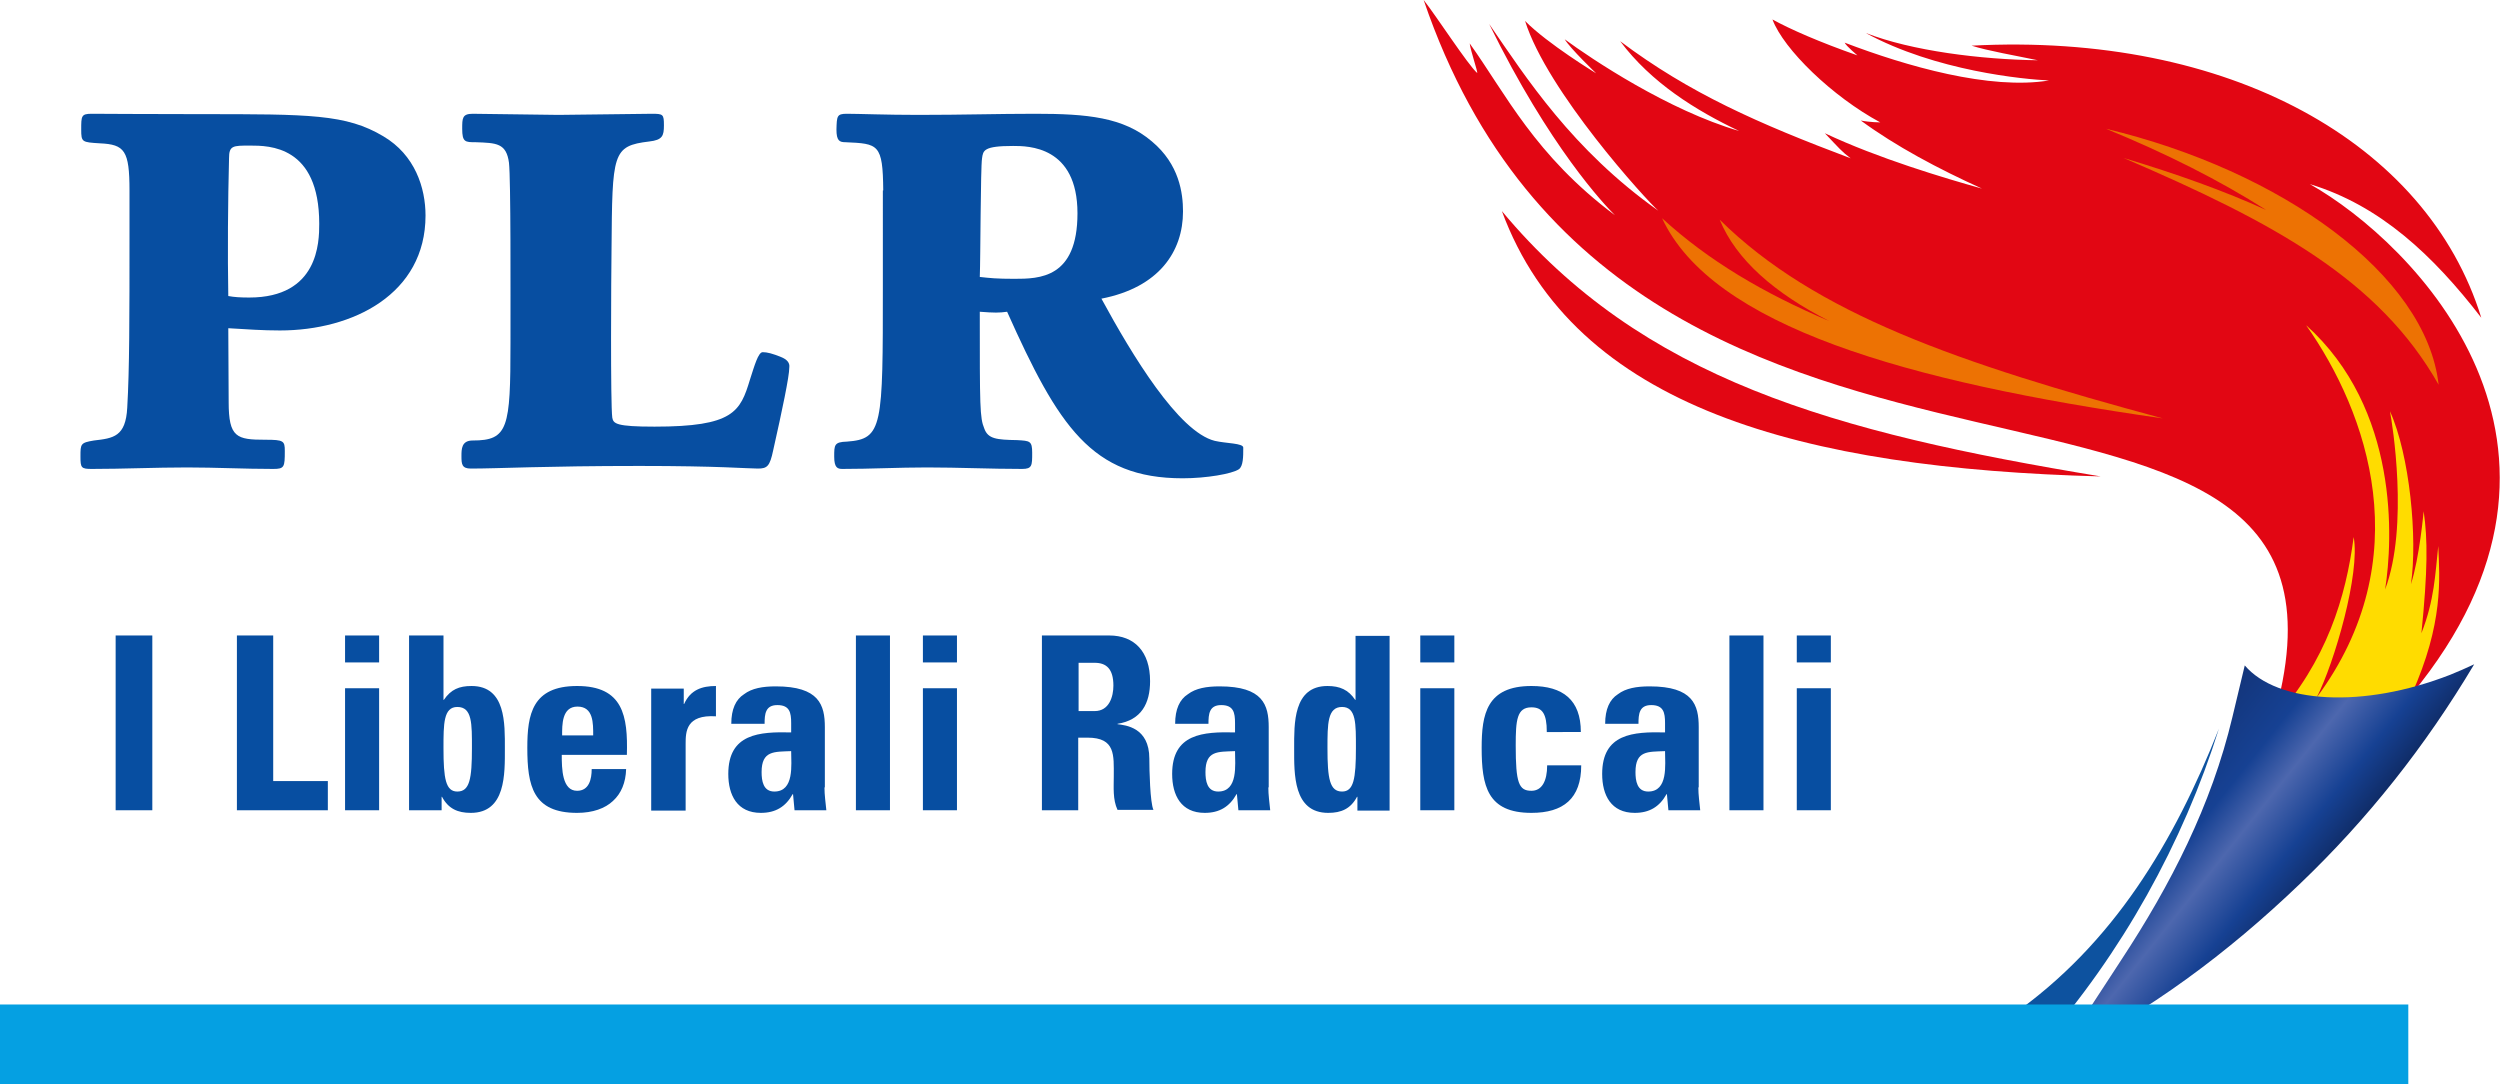
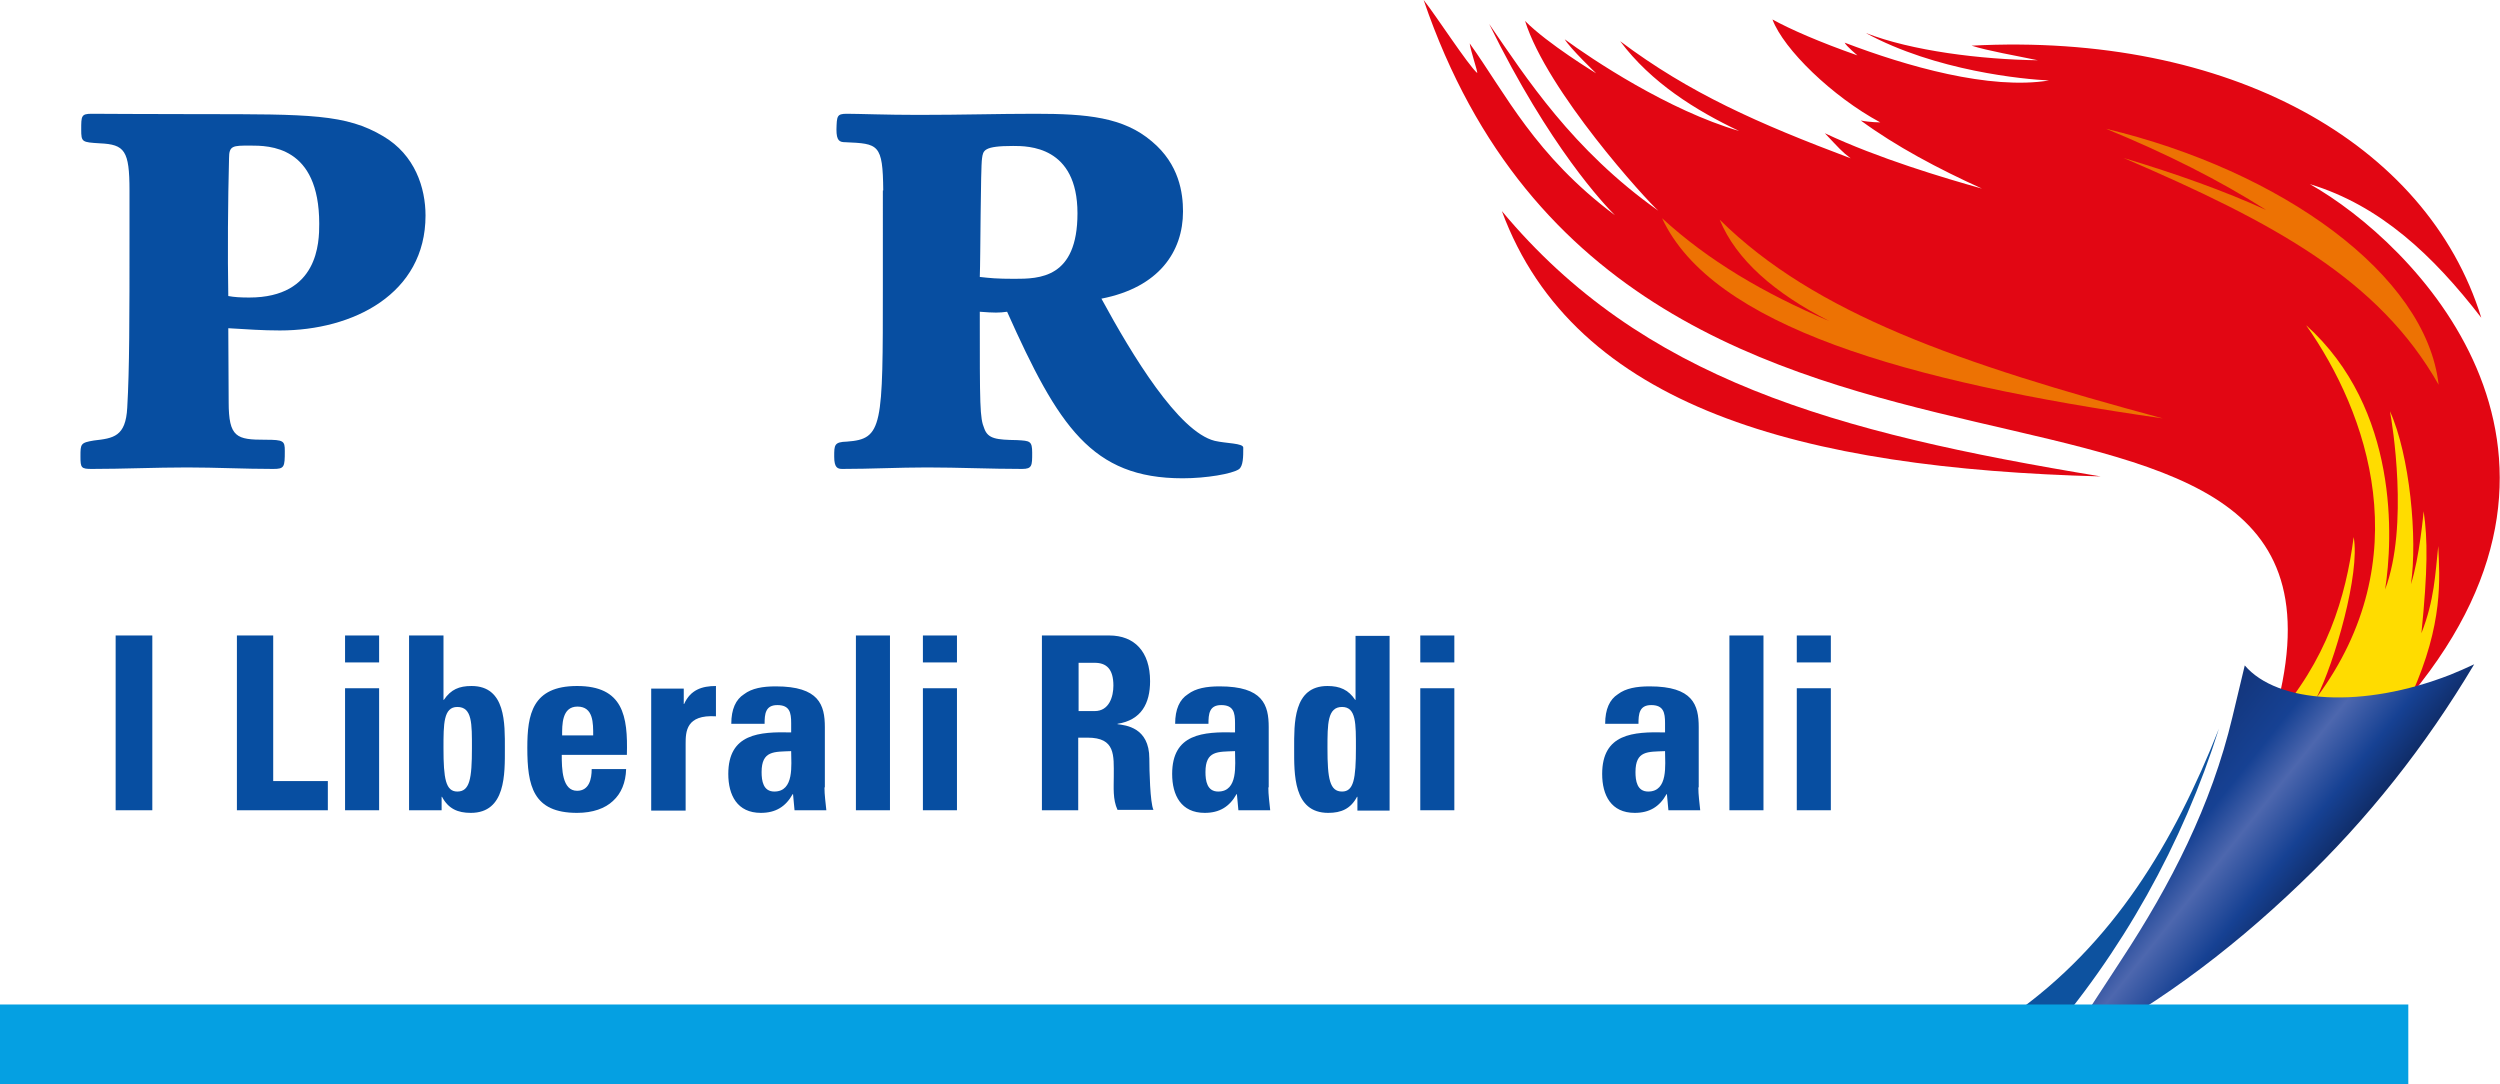
<svg xmlns="http://www.w3.org/2000/svg" version="1.1" id="Livello_1" x="0px" y="0px" viewBox="0 0 668 289.7" style="enable-background:new 0 0 668 289.7;" xml:space="preserve">
  <style type="text/css">
	.st0{fill:#FFDC00;}
	.st1{fill:#E20613;}
	.st2{fill:#ED7203;}
	.st3{fill:#074EA1;}
	.st4{fill:url(#SVGID_1_);}
	.st5{fill-rule:evenodd;clip-rule:evenodd;fill:#0D529F;}
	.st6{fill:#05A0E2;}
</style>
  <path class="st0" d="M632.9,198.7c8.6-5.8,23.3-32.5,23.3-32.5l-5.1-57.8l-26.9-28.1l-21.7-3.7l15.3,56.9l-2.4,40.1l-12.8,27.8  C602.4,201.5,626.6,203.4,632.9,198.7z" />
  <path class="st1" d="M644.4,185.5c54.7-66.4,0.6-120.6-27.2-136.3c18.8,5.7,32.9,19,45.8,35.7C648.5,38,595.4,8.6,526.8,12.2  c4.4,1.4,11.5,2.6,17.7,3.9c-15.2-0.2-33.7-2.5-46-7.3c18.7,10.2,42.4,12.4,49,12.7c-15.8,2.6-38.1-3.8-54.6-10.1  c0.4,0.9,3.4,3.4,3.4,3.4c-10-3.5-18-7-22.7-9.6c3,8,16,20.6,28.8,27.5c0,0-2.7,0-5.2-0.5c9.4,6.9,20.7,12.9,32.4,18.2  c-10-2.8-27.8-8.1-42-14.8c3.8,4,4.5,4.9,6.9,6.7C469.8,33,451.4,24.9,432.9,11c8.3,11.1,20.2,18.5,31.8,24  c-18.9-5.5-39.4-19.2-46.6-24.5c1.4,2.4,8.4,9.1,8.4,9.1s-13-7.9-19-14c5.9,18.8,32.4,47.9,35.6,50.7C420.1,40,407.8,20.8,397.9,6.4  c16.2,33,30.8,48.3,33.6,51.1c-21.4-16-29.2-32.5-38.8-45.9c0.3,2.2,2.2,7.6,2,7.9c-2.5-2.2-10.9-15.2-14.3-19.5  c55.8,163.8,262,72.6,226.9,192.7c14.5-16.2,19.5-33.1,21.6-49.2c1.8,9.6-5.1,33.5-9.9,42.9c27.4-37,13.7-76.1-2.8-99.5  c24.9,22.4,23.2,57.3,21.1,70.6c6.4-17,1.9-44.5,1.3-47.6c5.3,11.7,7.4,34,5.6,46.2c2.3-7.1,3.4-19.5,3.4-19.5  c1.1,7.5,1.1,15.8-0.6,32.6c3.5-8.9,3.7-15.9,4.5-23.3C651.9,154.6,652.9,166.6,644.4,185.5z" />
  <path class="st1" d="M401.3,56.4c19.4,52.6,80.4,68.8,160,70.9C489.8,115.5,438.7,101.3,401.3,56.4z" />
  <path class="st2" d="M459.5,58.7c4.4,10.7,14.6,19.6,29.3,27.1c-17.5-7.4-32.4-16.2-44.7-27.5c13.4,28.8,65.1,43.7,133.8,53.5  C523.5,97.1,485,83.9,459.5,58.7z" />
  <path class="st2" d="M562.7,34.4c16.1,6.6,30.4,13.8,42.8,21.7c-11.2-5.1-24.1-9.7-38.1-13.9c40.3,17.3,68.3,32.5,84.2,60.6  C648.3,73.3,609.5,45.6,562.7,34.4z" />
  <path class="st3" d="M30.9,216.5v-46.7h9.8v46.7H30.9z" />
  <path class="st3" d="M63.3,216.5v-46.7H73v38.9h14.6v7.8H63.3z" />
  <path class="st3" d="M101.3,169.8v7.2h-9.1v-7.2H101.3z M101.3,216.5h-9.1v-32.6h9.1V216.5z" />
  <path class="st3" d="M109.4,169.8h9.1V187h0.1c1.9-2.8,4.1-3.7,7.4-3.7c9.2,0,8.9,10.1,8.9,16.7c0,6.7,0.3,17.2-9.1,17.2  c-3.5,0-6-1.1-7.7-4.3h-0.1v3.6h-8.7V169.8z M126.1,199.9c0-6.5,0.1-11-3.9-11c-3.7,0-3.7,4.5-3.7,11c0,8.2,0.6,11.6,3.7,11.6  C125.5,211.5,126.1,208.1,126.1,199.9z" />
  <path class="st3" d="M150.1,201.6c0,3.9,0.1,9.7,4.1,9.7c3.2,0,3.9-3.1,3.9-5.8h9.2c-0.1,3.6-1.3,6.5-3.5,8.5  c-2.1,2-5.4,3.2-9.6,3.2c-11.8,0-13.3-7.2-13.3-17.4c0-8.9,1.3-16.5,13.3-16.5c12.3,0,13.6,8,13.3,18.4H150.1z M158.5,196.5  c0-3.2,0.1-7.7-4.2-7.7c-4.2,0-4.1,4.9-4.1,7.7H158.5z" />
  <path class="st3" d="M182.7,183.9v4.2h0.1c1.7-3.8,4.8-4.8,8.5-4.8v8.1c-8-0.5-8.1,4.1-8.1,7.4v17.8H174v-32.6H182.7z" />
  <path class="st3" d="M220.3,210.4c0,2,0.3,4.1,0.5,6.1h-8.5l-0.4-4.3h-0.1c-1.9,3.4-4.6,5-8.5,5c-6.3,0-8.7-4.7-8.7-10.4  c0-10.8,8.3-11.3,16.8-11.1v-2.5c0-2.8-0.4-4.8-3.7-4.8c-3.2,0-3.4,2.4-3.4,5h-8.9c0-3.9,1.2-6.5,3.4-7.9c2.1-1.6,5-2.1,8.5-2.1  c11.6,0,13.1,5,13.1,10.9V210.4z M203.5,206.3c0,2.3,0.4,5.2,3.4,5.2c5.4,0,4.5-7.2,4.5-10.8C206.9,200.9,203.5,200.5,203.5,206.3z" />
  <path class="st3" d="M237.8,169.8v46.7h-9.1v-46.7H237.8z" />
  <path class="st3" d="M255.7,169.8v7.2h-9.1v-7.2H255.7z M255.7,216.5h-9.1v-32.6h9.1V216.5z" />
  <path class="st3" d="M288.2,216.5h-9.8v-46.7h18c6.7,0,10.9,4.3,10.9,12.2c0,5.9-2.3,10.4-8.7,11.4v0.1c2.1,0.3,8.5,0.8,8.5,9.2  c0,3,0.2,11.8,1.1,13.7h-9.6c-1.3-2.8-1-6-1-9c0-5.6,0.5-10.3-7-10.3h-2.5V216.5z M288.2,190h4.3c3.9,0,5-3.9,5-6.8  c0-4.5-1.9-6.1-5-6.1h-4.3V190z" />
  <path class="st3" d="M338.9,210.4c0,2,0.3,4.1,0.5,6.1h-8.5l-0.4-4.3h-0.1c-1.9,3.4-4.6,5-8.5,5c-6.3,0-8.7-4.7-8.7-10.4  c0-10.8,8.3-11.3,16.8-11.1v-2.5c0-2.8-0.4-4.8-3.7-4.8c-3.2,0-3.4,2.4-3.4,5h-8.9c0-3.9,1.2-6.5,3.4-7.9c2.1-1.6,5-2.1,8.5-2.1  c11.6,0,13.1,5,13.1,10.9V210.4z M322.1,206.3c0,2.3,0.4,5.2,3.4,5.2c5.4,0,4.5-7.2,4.5-10.8C325.4,200.9,322.1,200.5,322.1,206.3z" />
  <path class="st3" d="M362.7,216.5v-3.6h-0.1c-1.7,3.2-4.2,4.3-7.7,4.3c-9.4,0-9.1-10.5-9.1-17.2c0-6.6-0.3-16.7,8.9-16.7  c3.3,0,5.6,1,7.4,3.7h0.1v-17.1h9.1v46.7H362.7z M362.3,199.9c0-6.5,0.1-11-3.7-11c-3.9,0-3.9,4.5-3.9,11c0,8.2,0.6,11.6,3.9,11.6  C361.7,211.5,362.3,208.1,362.3,199.9z" />
  <path class="st3" d="M388.6,169.8v7.2h-9.1v-7.2H388.6z M388.6,216.5h-9.1v-32.6h9.1V216.5z" />
-   <path class="st3" d="M413.3,195.5c0-4.8-1.2-6.5-4.1-6.5c-3.9,0-4.2,3.4-4.2,10.2c0,10,0.8,12.1,4.2,12.1c2.8,0,4.2-2.6,4.2-6.8h9.1  c0,8.9-4.8,12.7-13.3,12.7c-11.8,0-13.3-7.2-13.3-17.4c0-8.9,1.3-16.5,13.3-16.5c8.4,0,13.2,3.7,13.2,12.3H413.3z" />
  <path class="st3" d="M453.8,210.4c0,2,0.3,4.1,0.5,6.1h-8.5l-0.4-4.3h-0.1c-1.9,3.4-4.6,5-8.5,5c-6.3,0-8.7-4.7-8.7-10.4  c0-10.8,8.3-11.3,16.8-11.1v-2.5c0-2.8-0.4-4.8-3.7-4.8c-3.2,0-3.4,2.4-3.4,5h-8.9c0-3.9,1.2-6.5,3.4-7.9c2.1-1.6,5-2.1,8.5-2.1  c11.6,0,13.1,5,13.1,10.9V210.4z M437,206.3c0,2.3,0.4,5.2,3.4,5.2c5.4,0,4.5-7.2,4.5-10.8C440.3,200.9,437,200.5,437,206.3z" />
  <path class="st3" d="M471.2,169.8v46.7h-9.1v-46.7H471.2z" />
  <path class="st3" d="M489.2,169.8v7.2h-9.1v-7.2H489.2z M489.2,216.5h-9.1v-32.6h9.1V216.5z" />
  <path class="st3" d="M61.1,107.4c0,9.5,2.1,10.1,9.8,10.1c4.9,0,5.2,0.3,5.2,3c0,4.3-0.1,4.8-3.1,4.8c-7.7,0-15.3-0.4-23-0.4  c-8.5,0-17.1,0.4-25.5,0.4c-2.8,0-3-0.3-3-3.3c0-3.4,0-3.7,3.6-4.3c5.2-0.6,8.5-1,8.9-8.8c0.6-10.4,0.6-23.6,0.6-46.7V50.9  c0-10.7-1.3-12.3-7.9-12.6c-4.8-0.3-5-0.3-5-3.7c0-3.6,0-4.2,2.8-4.2c4.9,0,12,0.1,29.1,0.1c29.2,0,38.9,0,48.8,5.9  c8.5,5,11.3,13.8,11.3,21.2c0,20.9-19.3,30.7-38.9,30.7c-4.6,0-8.8-0.3-13.8-0.6L61.1,107.4z M66.6,79.5c18.5,0,18.7-14.8,18.7-19.7  c0-20.9-13.4-20.9-18.5-20.9c-4.6,0-5.6,0-5.6,3.4c-0.3,11.3-0.4,25.7-0.2,36.8C62.6,79.4,64.3,79.5,66.6,79.5z" />
-   <path class="st3" d="M163.6,111.6c0.3,1.6,1,2.4,11.3,2.4c21.1,0,22.9-4,25.5-12.6c1.2-3.7,2.2-7.3,3.4-7.3c1.2,0,2.7,0.4,4.9,1.3  c1.5,0.6,2.4,1.5,2.2,2.8c0,2.4-1.9,11.4-4.3,22.1c-0.9,4.3-1.6,4.9-4.1,4.9c-2.7,0-10.4-0.7-31.6-0.7c-25.1,0-37.8,0.7-45.1,0.7  c-2.4,0-2.5-1.2-2.5-3.3c0-1.9,0-4.2,3-4.2c9.5,0,10.1-3.3,10.1-26.1c0-13.8,0.1-43.5-0.4-48.1c-0.7-5.3-3.4-5.3-8.9-5.5  c-2.8,0-3.6,0-3.6-3.6c0-2.8,0-4,2.8-4c3.6,0,19.6,0.3,22.9,0.3c4,0,21.4-0.3,24.9-0.3c3.1,0,3.3,0.1,3.3,3.1c0,2.8-0.4,3.9-3.9,4.3  c-9.9,1.2-9.9,3-10.1,28.9C163.3,73.6,163.1,107.9,163.6,111.6z" />
  <path class="st3" d="M236,50.9c-0.1-12.5-1.3-12.5-10.1-12.9c-1.6,0-2.4-0.4-2.4-3.4c0.1-3.6,0.1-4.2,2.8-4.2  c3.1,0,10.5,0.3,19.1,0.3c11.9,0,21.1-0.3,31.2-0.3c13.9,0,23.6,0.9,31.2,7.4c7.3,6.1,8.3,13.8,8.3,18.7c0,10.7-6.4,20.3-21.8,23.3  c8.2,15.1,20.6,35.6,30.3,38c3,0.7,7.6,0.6,7.6,1.8c0,2.4,0,5-1.2,5.8c-1.8,1.2-8.6,2.4-15,2.4c-24.3,0-33.2-13.9-46.9-44.5  c-2.2,0.3-3.3,0.3-7.3,0c0,25.5,0,28.3,1.2,31.2c1,2.8,3.3,3,8.8,3.1c3.4,0.2,4,0.2,4,3.4c0,3.4,0,4.3-2.7,4.3  c-8.5,0-16.9-0.4-25.4-0.4c-7.6,0-15,0.4-22.6,0.4c-1.3,0-2.2-0.3-2.2-3.3c0-3.1,0-3.9,3.4-4c9.6-0.7,9.6-3.9,9.6-41.6V50.9z   M271,74.5c6.7,0,16.9-0.1,16.9-17.5c0-18-13.2-18-17.2-18c-7.9,0-8,1.2-8.3,3.3C262,44.8,262,69,261.8,74  C264.5,74.3,266.3,74.5,271,74.5z" />
  <linearGradient id="SVGID_1_" gradientUnits="userSpaceOnUse" x1="-174.614" y1="52.373" x2="-135.192" y2="83.731" gradientTransform="matrix(-1 0 0 -1 441.325 290.659)">
    <stop offset="5.580400e-03" style="stop-color:#102D69" />
    <stop offset="0.2" style="stop-color:#164193" />
    <stop offset="0.457" style="stop-color:#4D67AE" />
    <stop offset="0.662" style="stop-color:#164193" />
    <stop offset="1" style="stop-color:#13357A" />
  </linearGradient>
  <path class="st4" d="M596.5,191.6c1.1-4.6,2.2-9.2,3.3-13.8c8.7,10.2,31.6,11.6,54.9,2.5c2.2-0.9,4.3-1.8,6.4-2.8  c-13.1,22-28.5,41.4-46.6,58.7c-19.2,18.4-40.2,34.1-64.6,46.2c5.9-9,11.4-17.5,16.9-25.9C580,236.4,590.9,215.2,596.5,191.6z" />
  <path class="st5" d="M537.7,271.2c27-19,43.2-46.1,55.2-76.5c-9.6,30.5-25.9,60-47.6,84.6C542.2,277,539.6,274.3,537.7,271.2z" />
  <rect y="268.4" class="st6" width="643.5" height="21.4" />
</svg>